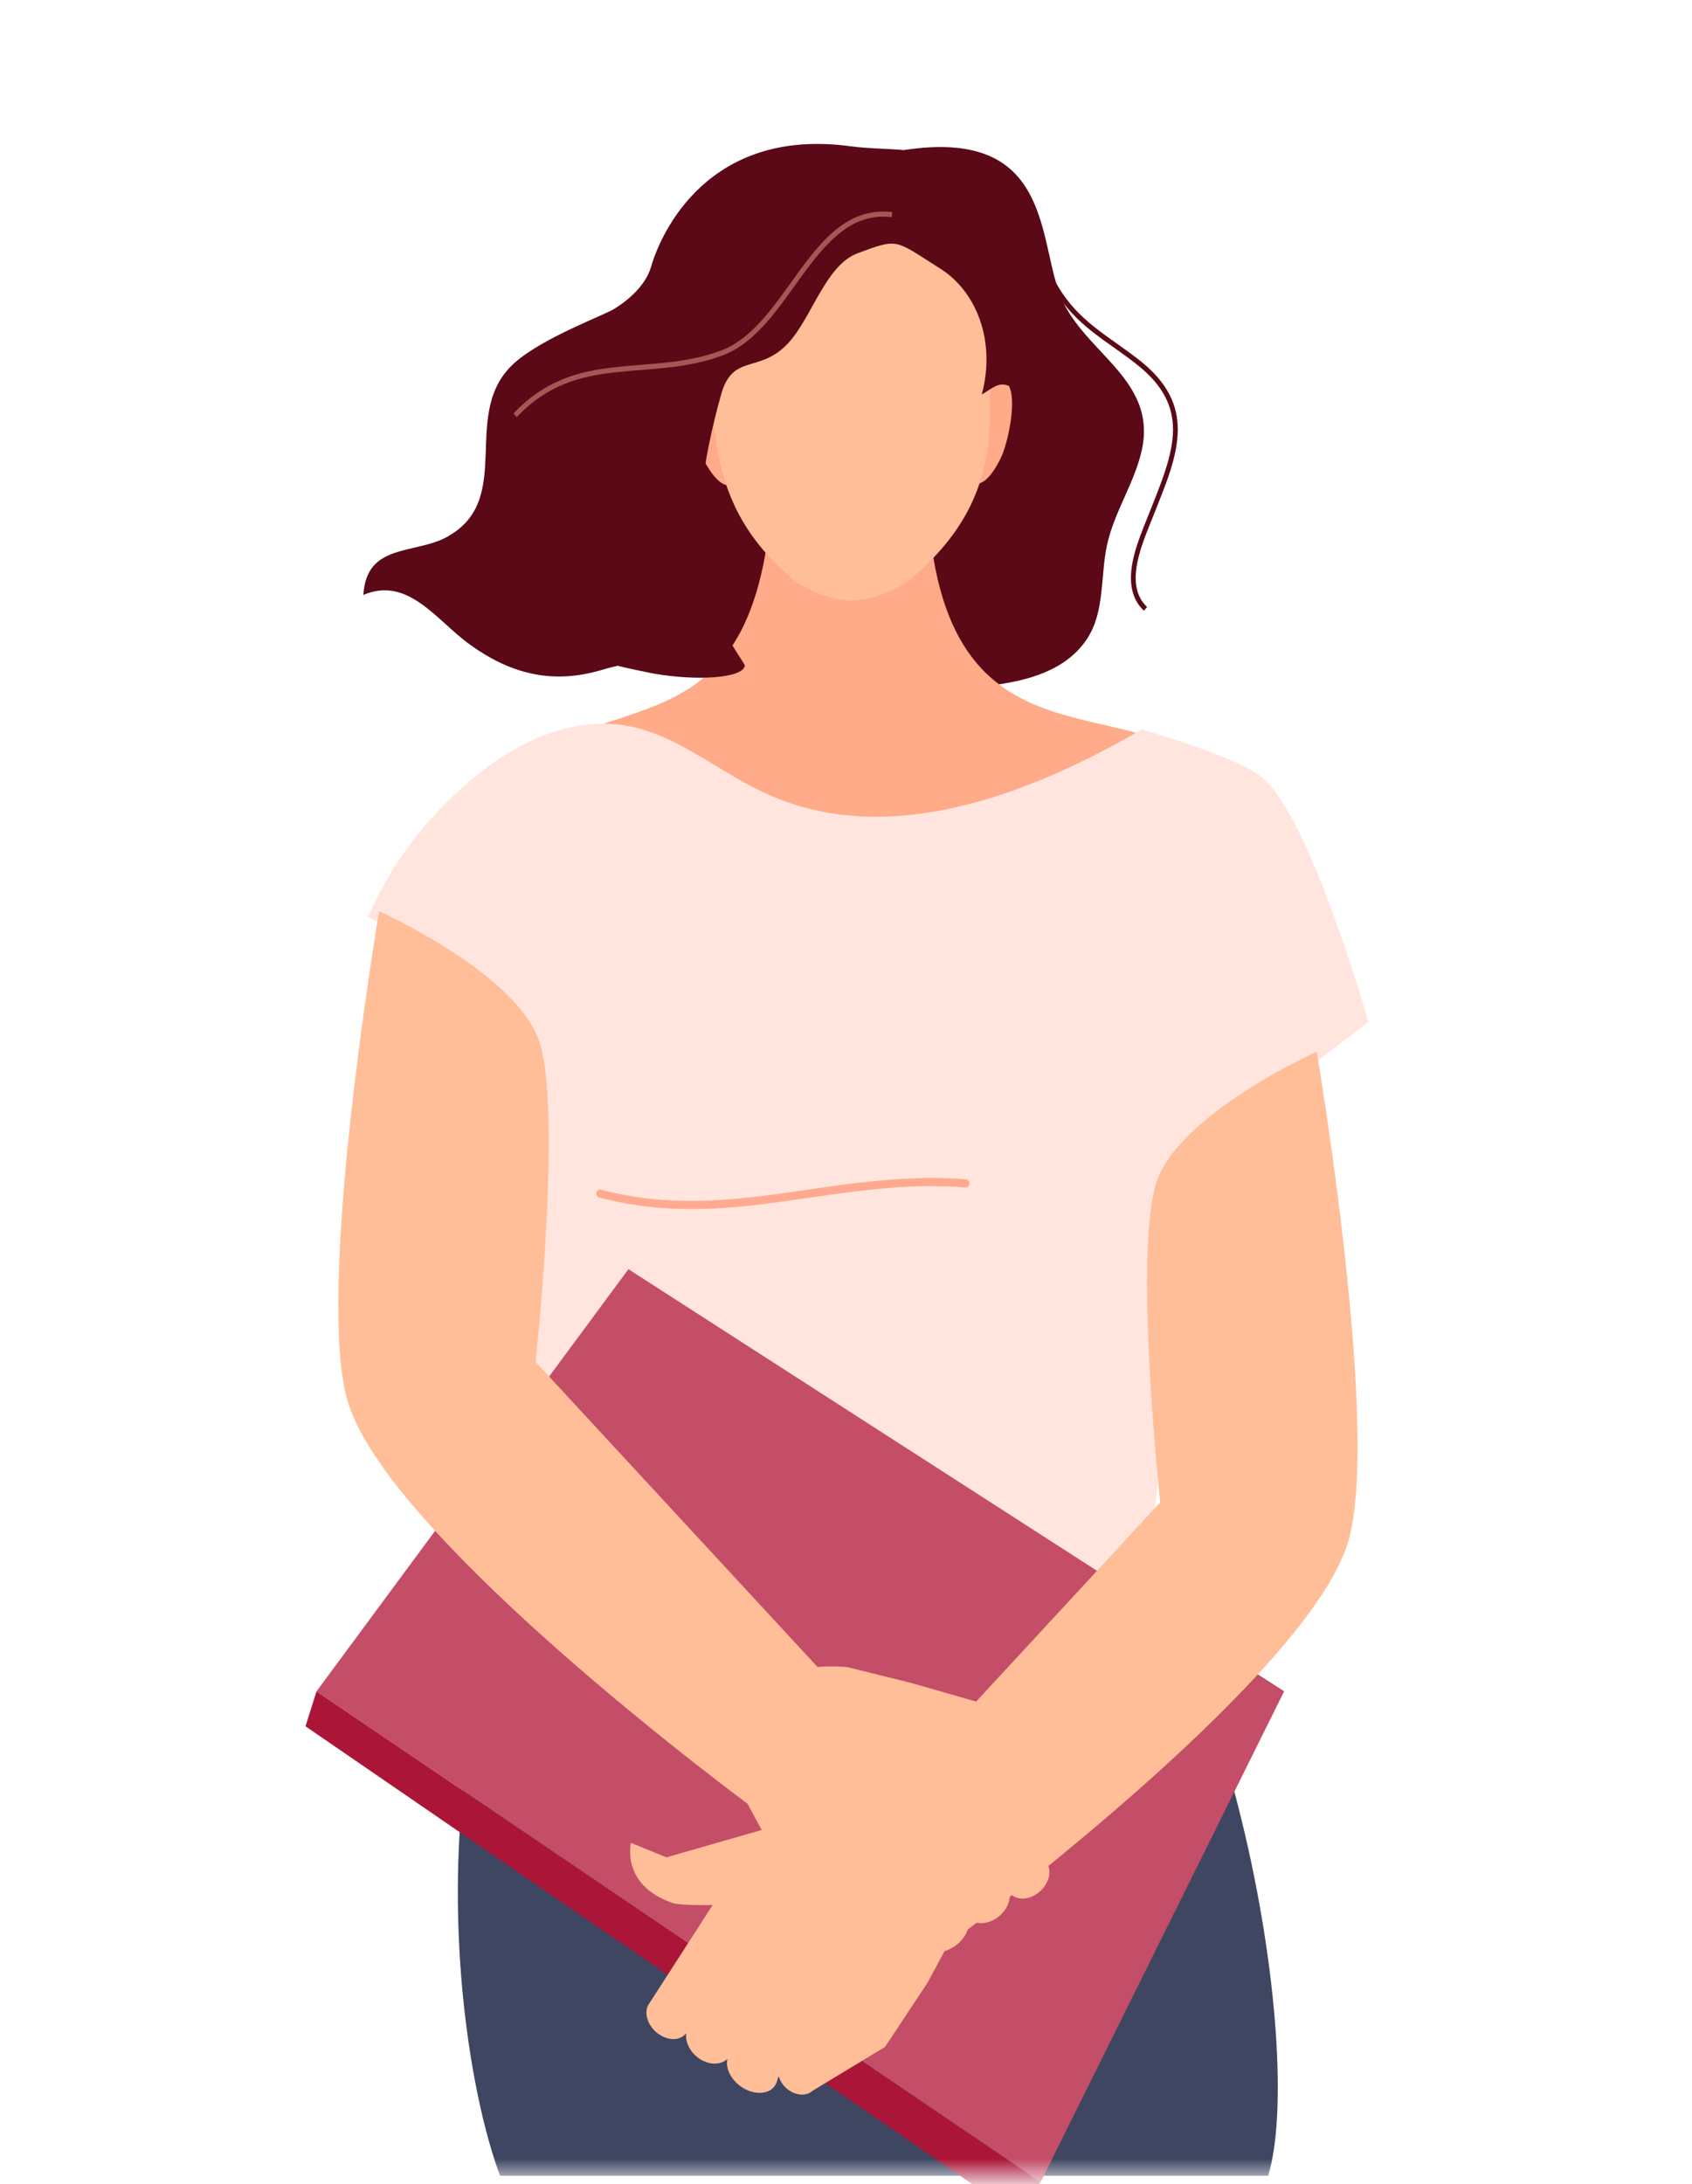
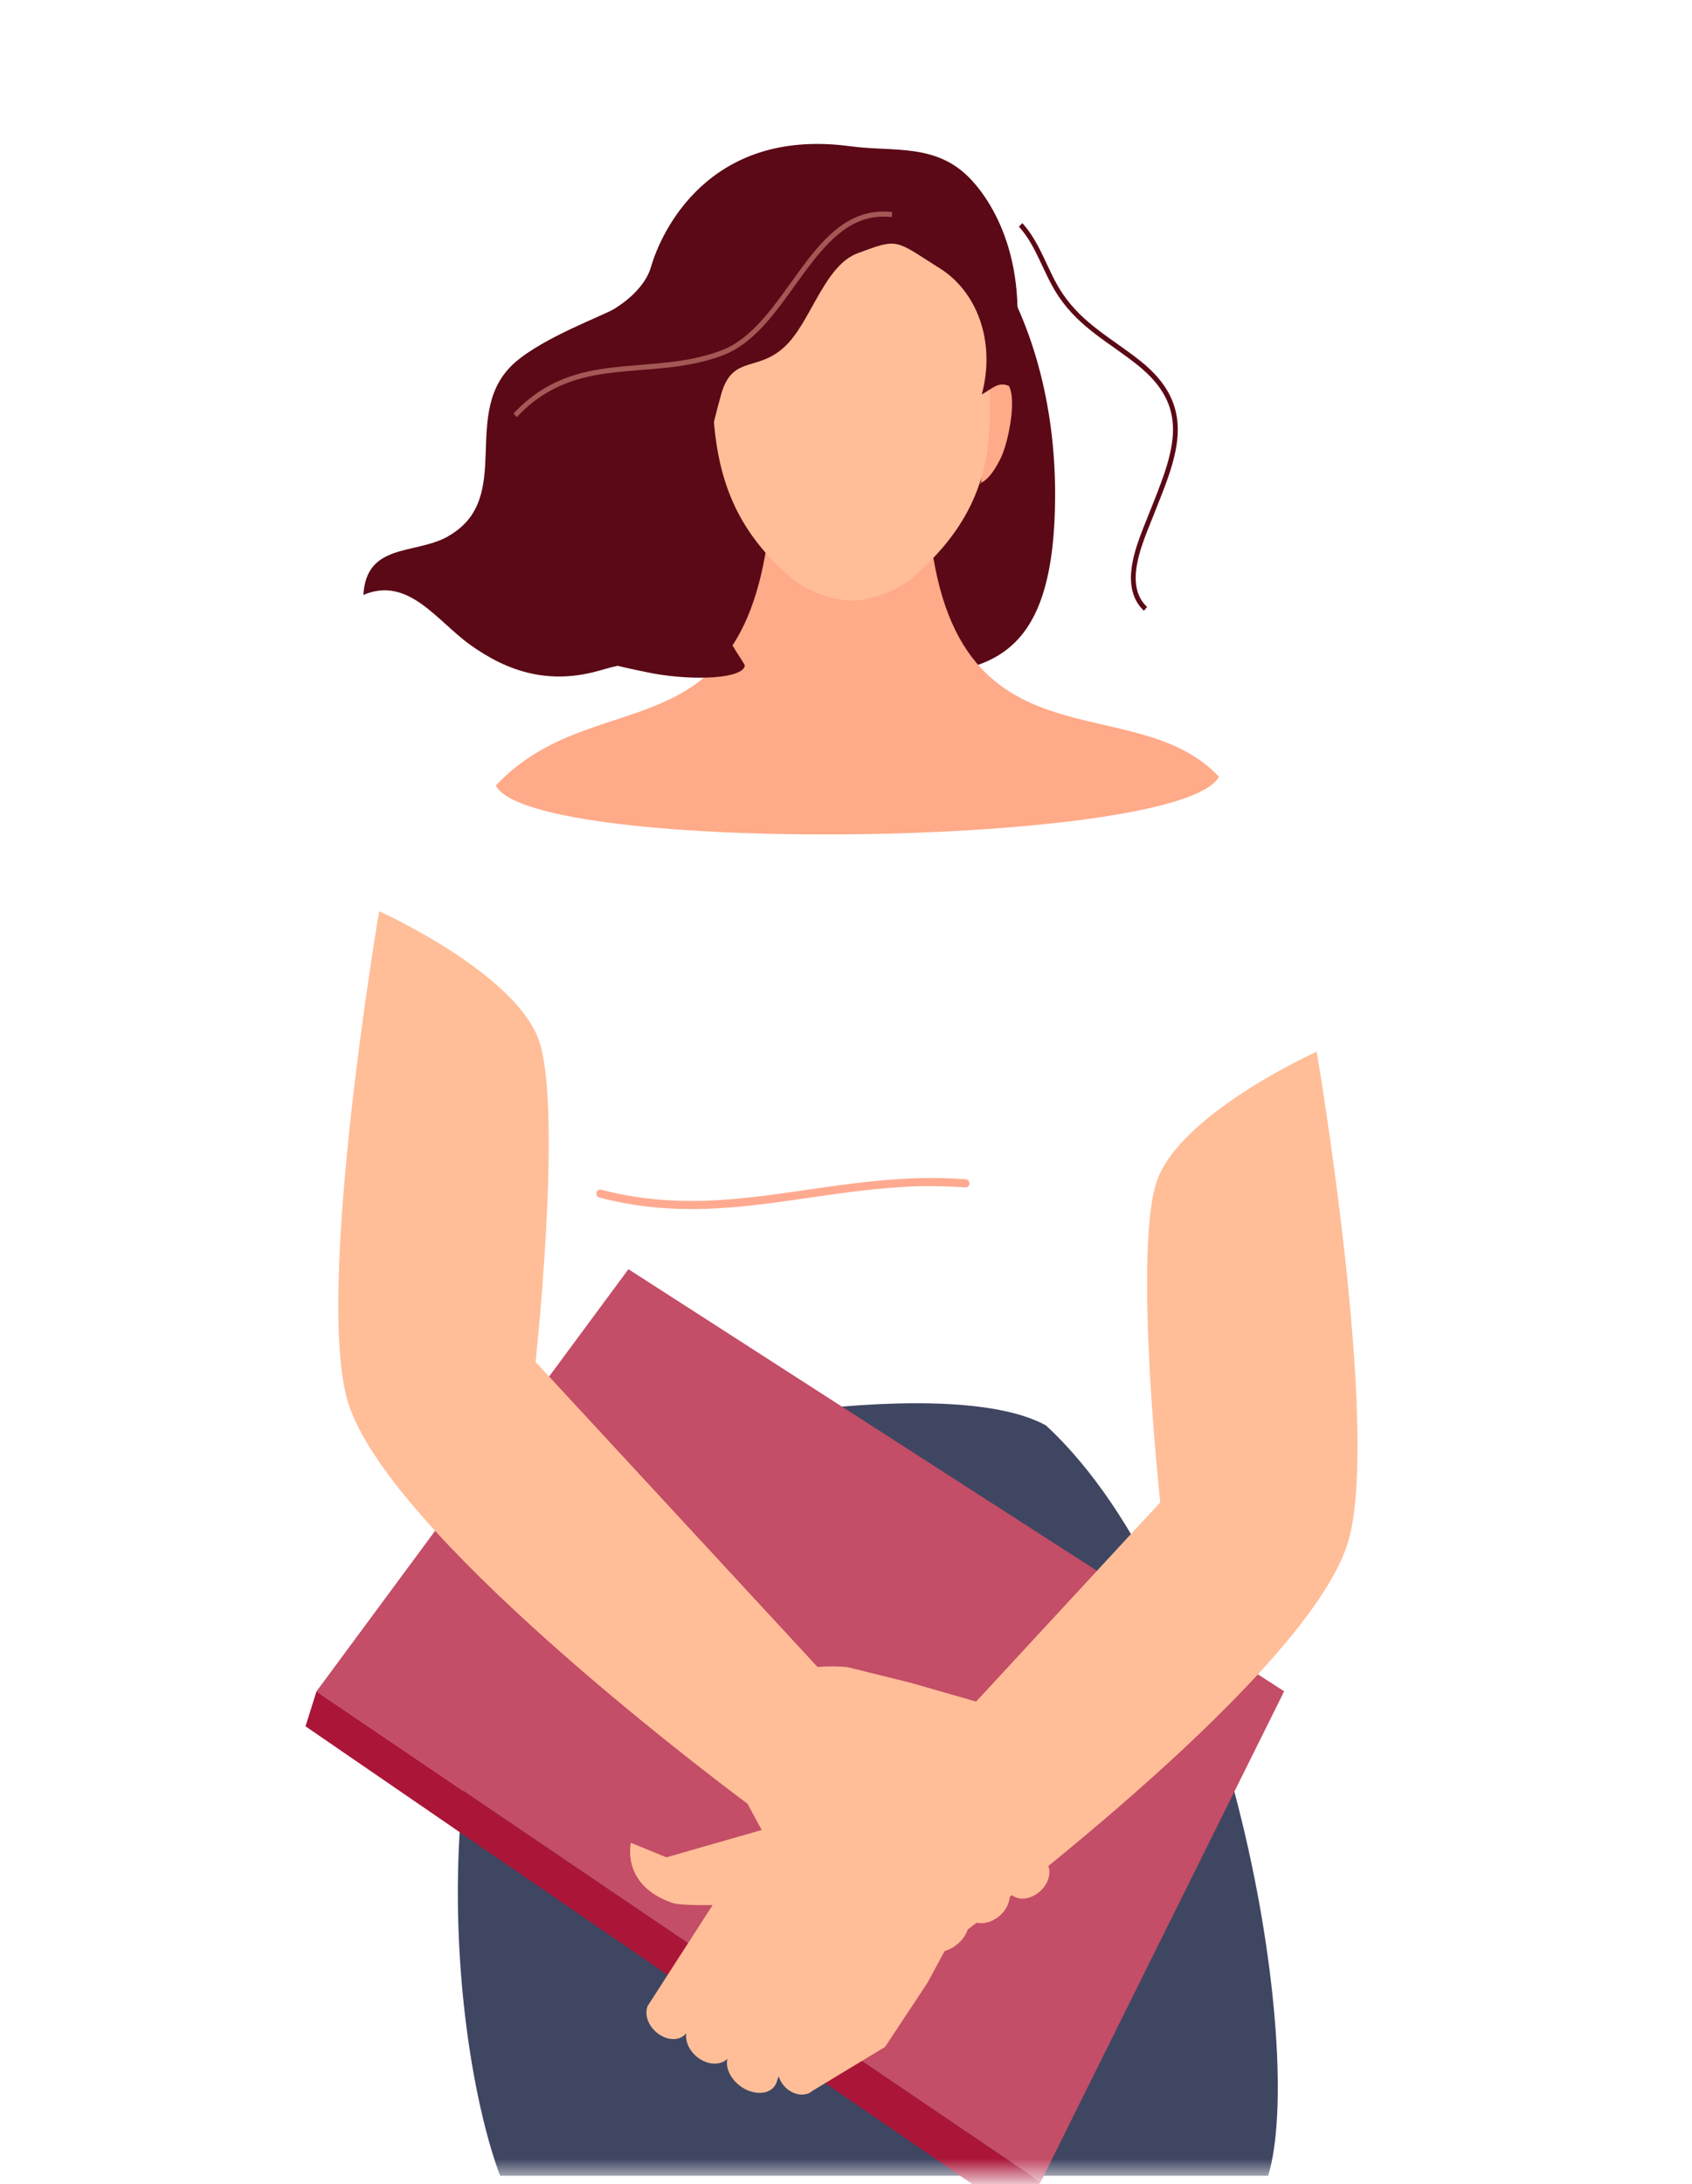
<svg xmlns="http://www.w3.org/2000/svg" width="100" height="129" viewBox="0 0 100 129" fill="none">
  <mask id="mask0_6268_15187" style="mask-type:alpha" maskUnits="userSpaceOnUse" x="14" y="0" width="72" height="129">
    <rect x="14.444" y="0.5" width="71.111" height="128" fill="#D9D9D9" />
  </mask>
  <g mask="url(#mask0_6268_15187)">
    <g clip-path="url(#clip0_6268_15187)">
      <path d="M74.949 128.511C77.171 121.322 72.927 94.468 61.818 84.193C55.6 80.784 35.748 84.982 34.805 86.114C24.153 98.918 26.693 120.909 29.556 128.511H74.949Z" fill="#3F4662" />
      <path d="M62.359 29.172C62.359 39.693 57.963 39.927 51.315 39.927C44.668 39.927 38.28 39.687 38.28 29.172C38.28 18.656 43.664 10.12 50.317 10.12C56.97 10.12 62.359 18.65 62.359 29.172Z" fill="#5B0916" />
-       <path d="M53.448 8.86C61.879 7.576 61.371 13.659 62.556 17.168C63.769 20.779 68.486 22.267 67.465 26.664C67.019 28.584 65.851 30.245 65.428 32.189C65.033 33.989 65.304 36.094 64.271 37.696C61.907 41.367 55.338 40.491 51.631 40.671C47.619 40.869 53.448 8.866 53.448 8.866V8.86Z" fill="#5B0916" />
      <path d="M67.793 35.854C67.302 35.38 67.121 34.792 67.121 34.133C67.121 32.945 67.73 31.553 68.137 30.533C68.882 28.65 69.609 26.976 69.609 25.368C69.609 23.947 69.017 22.603 67.397 21.319C65.716 19.982 64.023 19.154 62.793 17.33C61.918 16.04 61.535 14.403 60.423 13.179L60.22 13.389C61.269 14.529 61.653 16.148 62.562 17.504C63.843 19.4 65.581 20.239 67.228 21.559C68.797 22.813 69.322 24.043 69.327 25.368C69.327 26.874 68.628 28.53 67.877 30.413C67.477 31.433 66.844 32.837 66.839 34.133C66.839 34.846 67.042 35.542 67.606 36.076L67.793 35.854Z" fill="#5B0916" />
      <path d="M72.041 45.878C66.573 40.065 54.768 46.67 54.768 27.576C53.583 27.612 46.885 27.762 45.7 27.726C45.187 45.602 35.565 39.735 29.302 46.4C31.525 50.581 69.823 50.059 72.041 45.878Z" fill="#FFAA88" />
-       <path d="M67.499 43.089C67.499 43.089 73.103 44.678 74.592 45.92C77.482 48.337 80.873 60.365 80.873 60.365L68.289 70.011C68.289 70.011 71.224 73.892 69.604 79.189C68.278 83.544 68.684 91.456 67.099 93.304C61.298 100.059 45.108 94.462 42.253 94.132C40.921 93.976 32.801 97.545 29.015 93.52C26.673 91.031 29.364 85.182 28.8 79.423C28.258 73.892 26.543 72.89 26.402 67.953C26.272 63.49 27.429 59.831 28.394 57.48C26.182 56.376 23.97 55.266 21.758 54.162C22.446 52.579 23.693 50.185 25.905 47.9C26.961 46.808 30.183 43.467 34.336 42.843C39.048 42.135 41.711 45.404 45.808 47.102C50.142 48.889 56.879 49.249 67.488 43.083L67.499 43.089Z" fill="#FFE5DD" />
      <path d="M55.085 70.065C55.728 70.065 56.383 70.089 57.054 70.137C57.178 70.149 57.286 70.047 57.297 69.915C57.308 69.783 57.212 69.669 57.088 69.657C56.411 69.603 55.745 69.579 55.091 69.579C50.006 69.579 45.577 70.935 40.859 70.935C39.133 70.935 37.372 70.755 35.521 70.269C35.403 70.239 35.278 70.317 35.25 70.443C35.222 70.569 35.295 70.701 35.414 70.731C37.304 71.229 39.104 71.415 40.859 71.415C45.656 71.415 50.085 70.059 55.091 70.059L55.085 70.065Z" fill="#FFAA90" />
-       <path d="M57.98 23.173C60.66 20.695 59.791 25.71 59.165 27.018C58.934 27.498 58.42 28.446 57.839 28.56L57.986 23.173H57.98Z" fill="#FFAA88" />
-       <path d="M42.693 23.173C40.013 20.695 40.882 25.71 41.514 27.018C41.745 27.498 42.343 28.536 42.93 28.65L42.693 23.173Z" fill="#FFAA88" />
+       <path d="M57.98 23.173C60.66 20.695 59.791 25.71 59.165 27.018C58.934 27.498 58.42 28.446 57.839 28.56H57.98Z" fill="#FFAA88" />
      <path d="M58.505 24.493C58.505 21.211 58.674 16.004 57.348 13.839C55.802 11.313 52.862 11.085 50.334 11.085C47.806 11.085 44.866 11.313 43.319 13.839C41.993 16.01 41.954 21.223 42.163 24.493C42.428 28.668 43.748 31.535 46.75 34.127C47.636 34.888 49.177 35.458 50.334 35.476C51.49 35.458 53.037 34.888 53.923 34.127C56.919 31.535 58.505 28.668 58.505 24.493Z" fill="#FFBE98" />
      <path d="M26.475 31.679C30.499 29.418 27.068 24.331 30.465 21.385C32.141 19.933 35.645 18.638 36.266 18.266C36.734 17.984 38.1 17.078 38.483 15.746C39.053 13.761 41.858 7.504 50.254 8.638C52.805 8.986 55.344 8.428 57.381 10.594C58.73 12.027 61.23 15.914 59.616 22.795C59.007 22.519 58.617 22.975 58.025 23.299C58.877 20.108 57.686 17.198 55.57 15.866C52.878 14.175 53.149 14.037 50.695 14.955C48.816 15.65 48.009 18.674 46.643 20.203C44.922 22.123 43.314 20.815 42.62 23.299C42.072 25.248 41.655 27.216 41.435 29.232C40.752 35.47 44.053 39.081 44.019 39.321C43.912 40.053 41.209 40.239 38.619 39.783C38.619 39.783 37.106 39.483 36.503 39.327C36.017 39.423 35.521 39.597 35.064 39.705C32.417 40.353 30.075 39.741 27.756 38.062C25.804 36.652 24.116 34.013 21.476 35.14C21.656 32.045 24.528 32.777 26.475 31.685V31.679Z" fill="#5B0916" />
      <path d="M36.317 21.997C38.365 21.763 40.526 21.805 42.705 20.995C44.719 20.233 46.034 18.152 47.394 16.292C48.754 14.427 50.136 12.795 52.213 12.795C52.371 12.795 52.535 12.807 52.704 12.825L52.732 12.525C52.557 12.507 52.382 12.495 52.213 12.495C49.973 12.495 48.528 14.241 47.168 16.106C45.803 17.984 44.499 20.006 42.609 20.707C40.493 21.499 38.36 21.457 36.283 21.697C34.206 21.931 32.181 22.465 30.347 24.427L30.544 24.637C32.327 22.741 34.257 22.231 36.311 21.997H36.317Z" fill="#A45855" />
      <path d="M61.501 128.889L75.896 99.897L37.141 74.966L18.705 99.903L61.501 128.889Z" fill="#C44D67" />
      <path d="M59.983 130.736L61.5 128.889L18.705 99.903L18.056 101.966L59.983 130.736Z" fill="#AB1638" />
      <path d="M77.825 62.117C77.825 62.117 69.451 65.872 68.289 70.017C67.03 74.504 68.571 88.739 68.571 88.739L51.907 106.759C50.982 106.675 50.147 106.765 50.147 106.765L46.394 107.695L39.386 109.705L37.287 108.847C37.287 108.847 36.677 111.342 39.741 112.398C40.232 112.566 42.117 112.524 42.117 112.524L38.28 118.481C38.043 119.051 38.381 119.83 39.047 120.22C39.623 120.562 40.255 120.496 40.56 120.088C40.469 120.688 40.876 121.384 41.536 121.714C42.083 121.99 42.653 121.93 42.992 121.612C42.839 122.236 43.308 123.028 44.069 123.412C44.871 123.808 45.689 123.616 45.903 122.98L46.022 122.626C46.123 123.004 46.406 123.37 46.812 123.574C47.263 123.802 47.737 123.754 48.02 123.496L52.308 120.904L54.825 117.101L56.044 114.839C58.803 112.782 77.193 98.841 79.637 91.198C81.679 84.816 77.82 62.117 77.82 62.117H77.825Z" fill="#FFBE98" />
      <path d="M22.401 53.82C22.401 53.82 30.775 57.576 31.938 61.721C33.196 66.208 31.655 80.443 31.655 80.443L48.319 98.463C49.244 98.379 50.08 98.469 50.08 98.469L53.832 99.399L60.84 101.408L62.94 100.551C62.94 100.551 63.549 103.046 60.485 104.102C59.994 104.27 58.109 104.228 58.109 104.228L61.947 110.185C62.184 110.754 61.845 111.534 61.179 111.924C60.603 112.266 59.971 112.2 59.667 111.792C59.757 112.392 59.351 113.088 58.691 113.418C58.143 113.694 57.573 113.634 57.235 113.316C57.387 113.94 56.919 114.732 56.157 115.115C55.356 115.511 54.537 115.319 54.323 114.684L54.204 114.33C54.103 114.708 53.821 115.073 53.414 115.277C52.963 115.505 52.489 115.457 52.207 115.199L47.918 112.608L45.401 108.805L44.183 106.543C41.423 104.486 23.033 90.545 20.59 82.902C18.547 76.52 22.407 53.82 22.407 53.82H22.401Z" fill="#FFBE98" />
    </g>
  </g>
  <defs>
    <clipPath id="clip0_6268_15187">
      <rect width="105.607" height="138.667" fill="white" transform="translate(-6 8.5)" />
    </clipPath>
  </defs>
</svg>